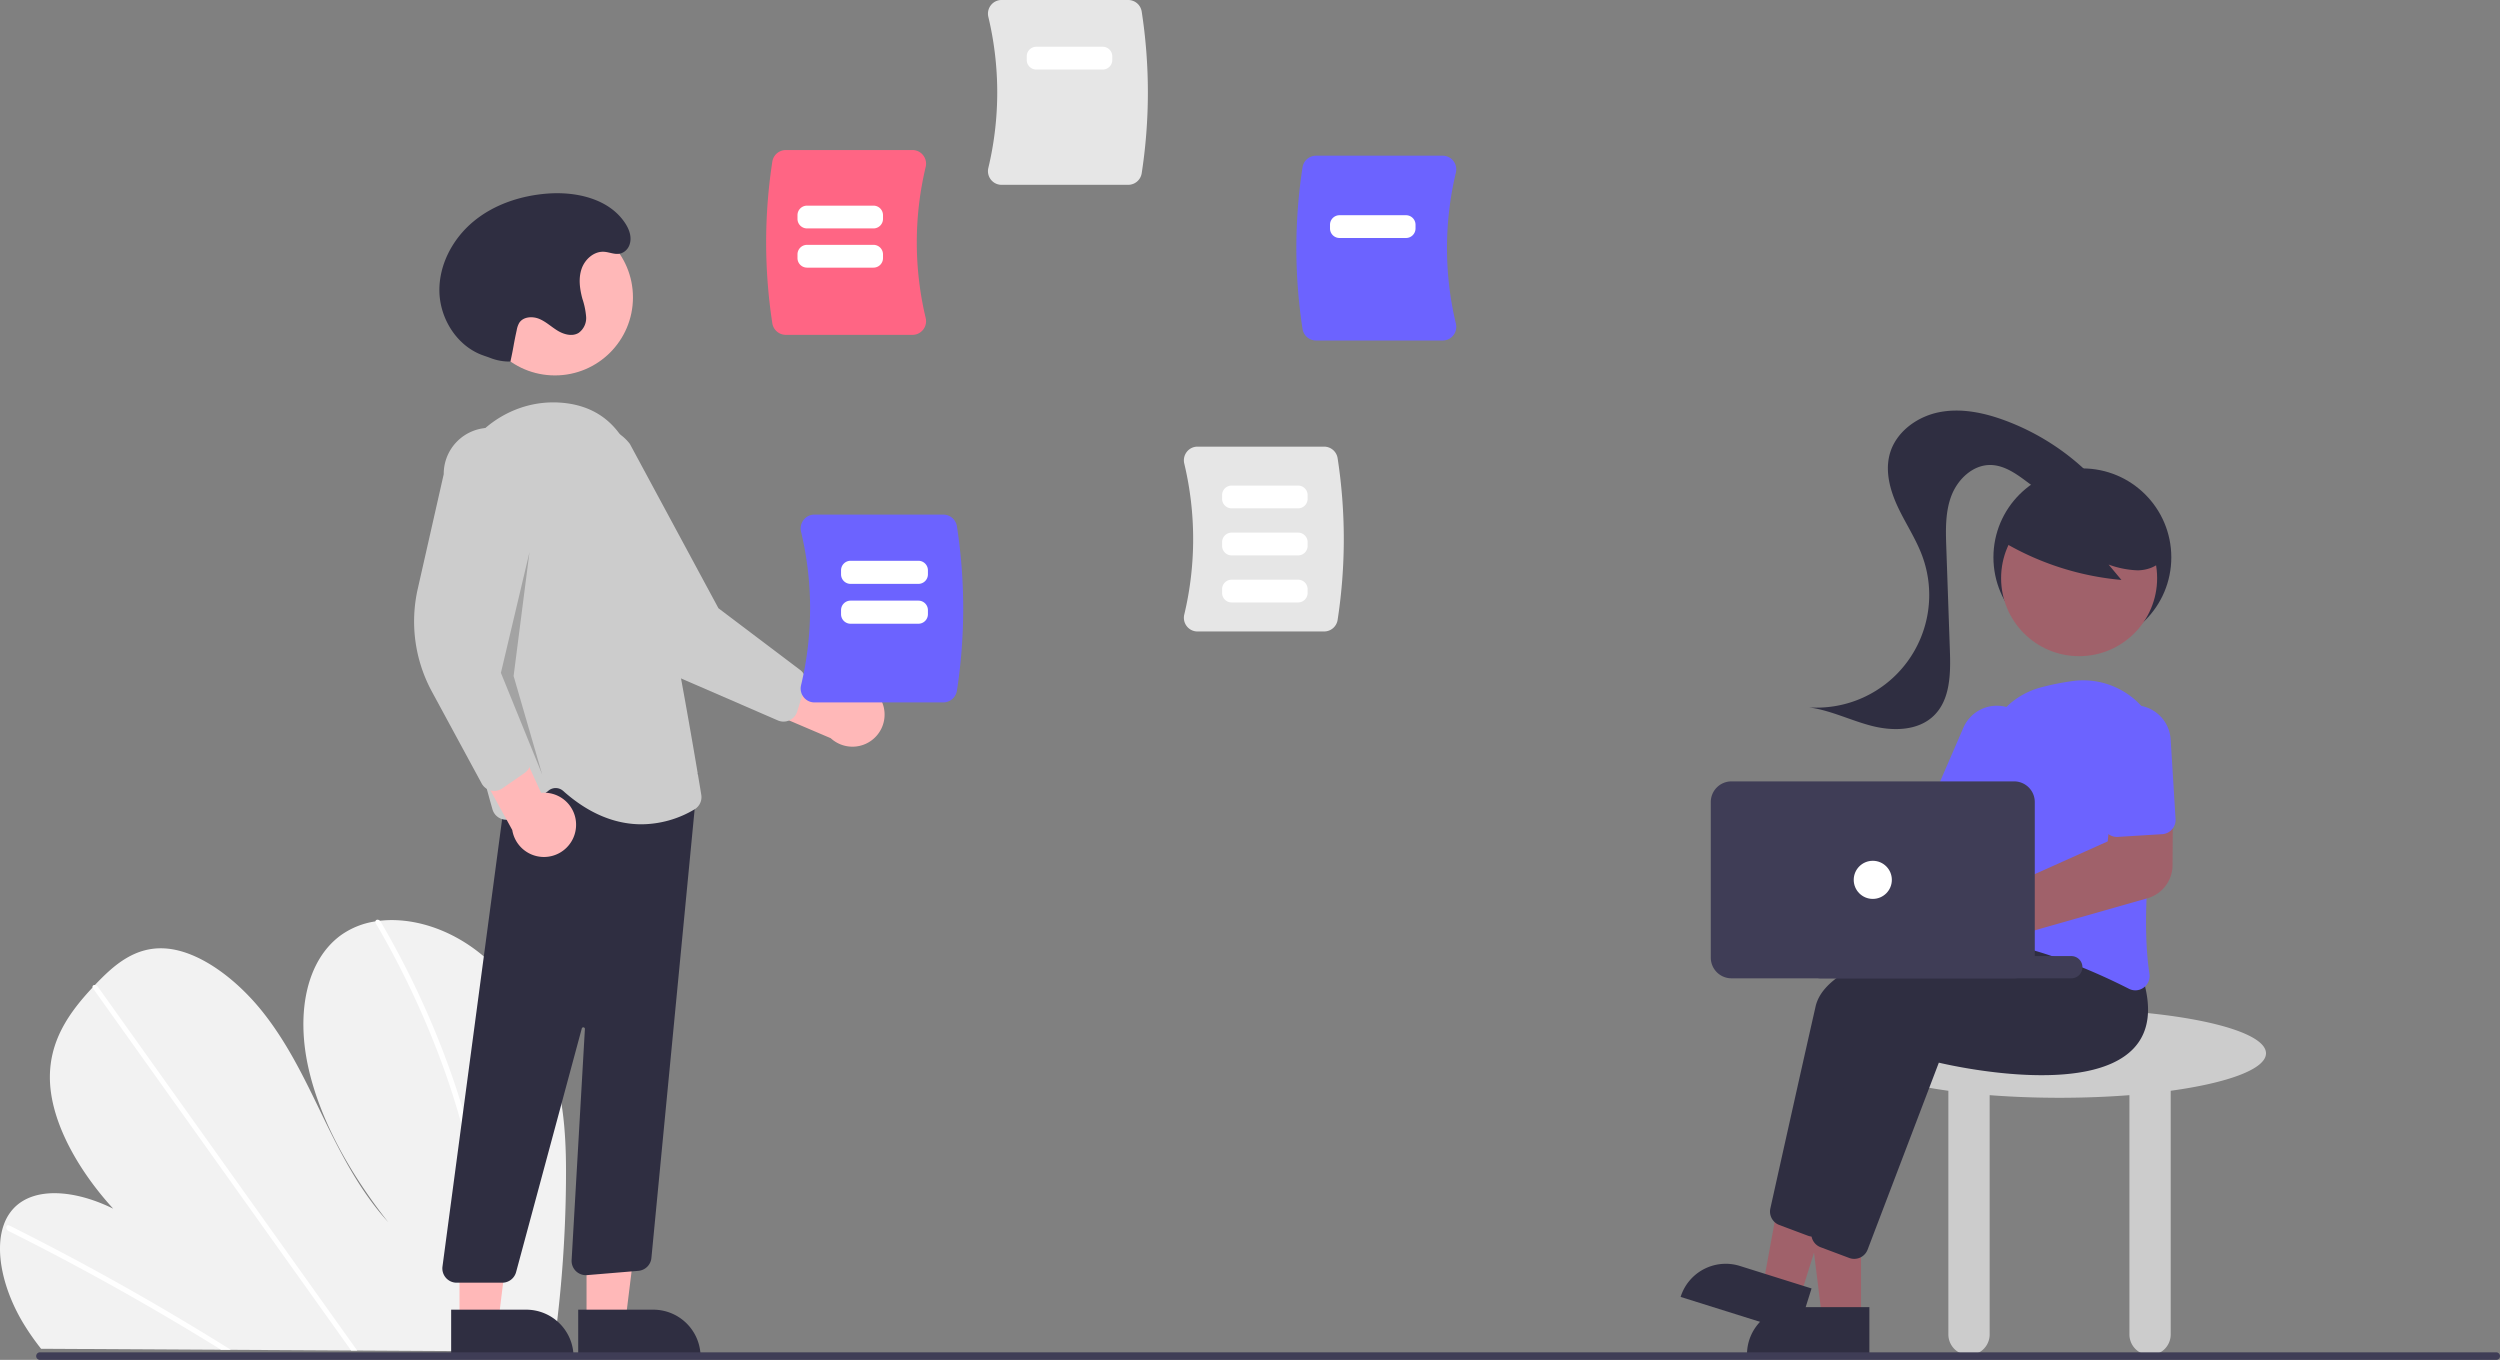
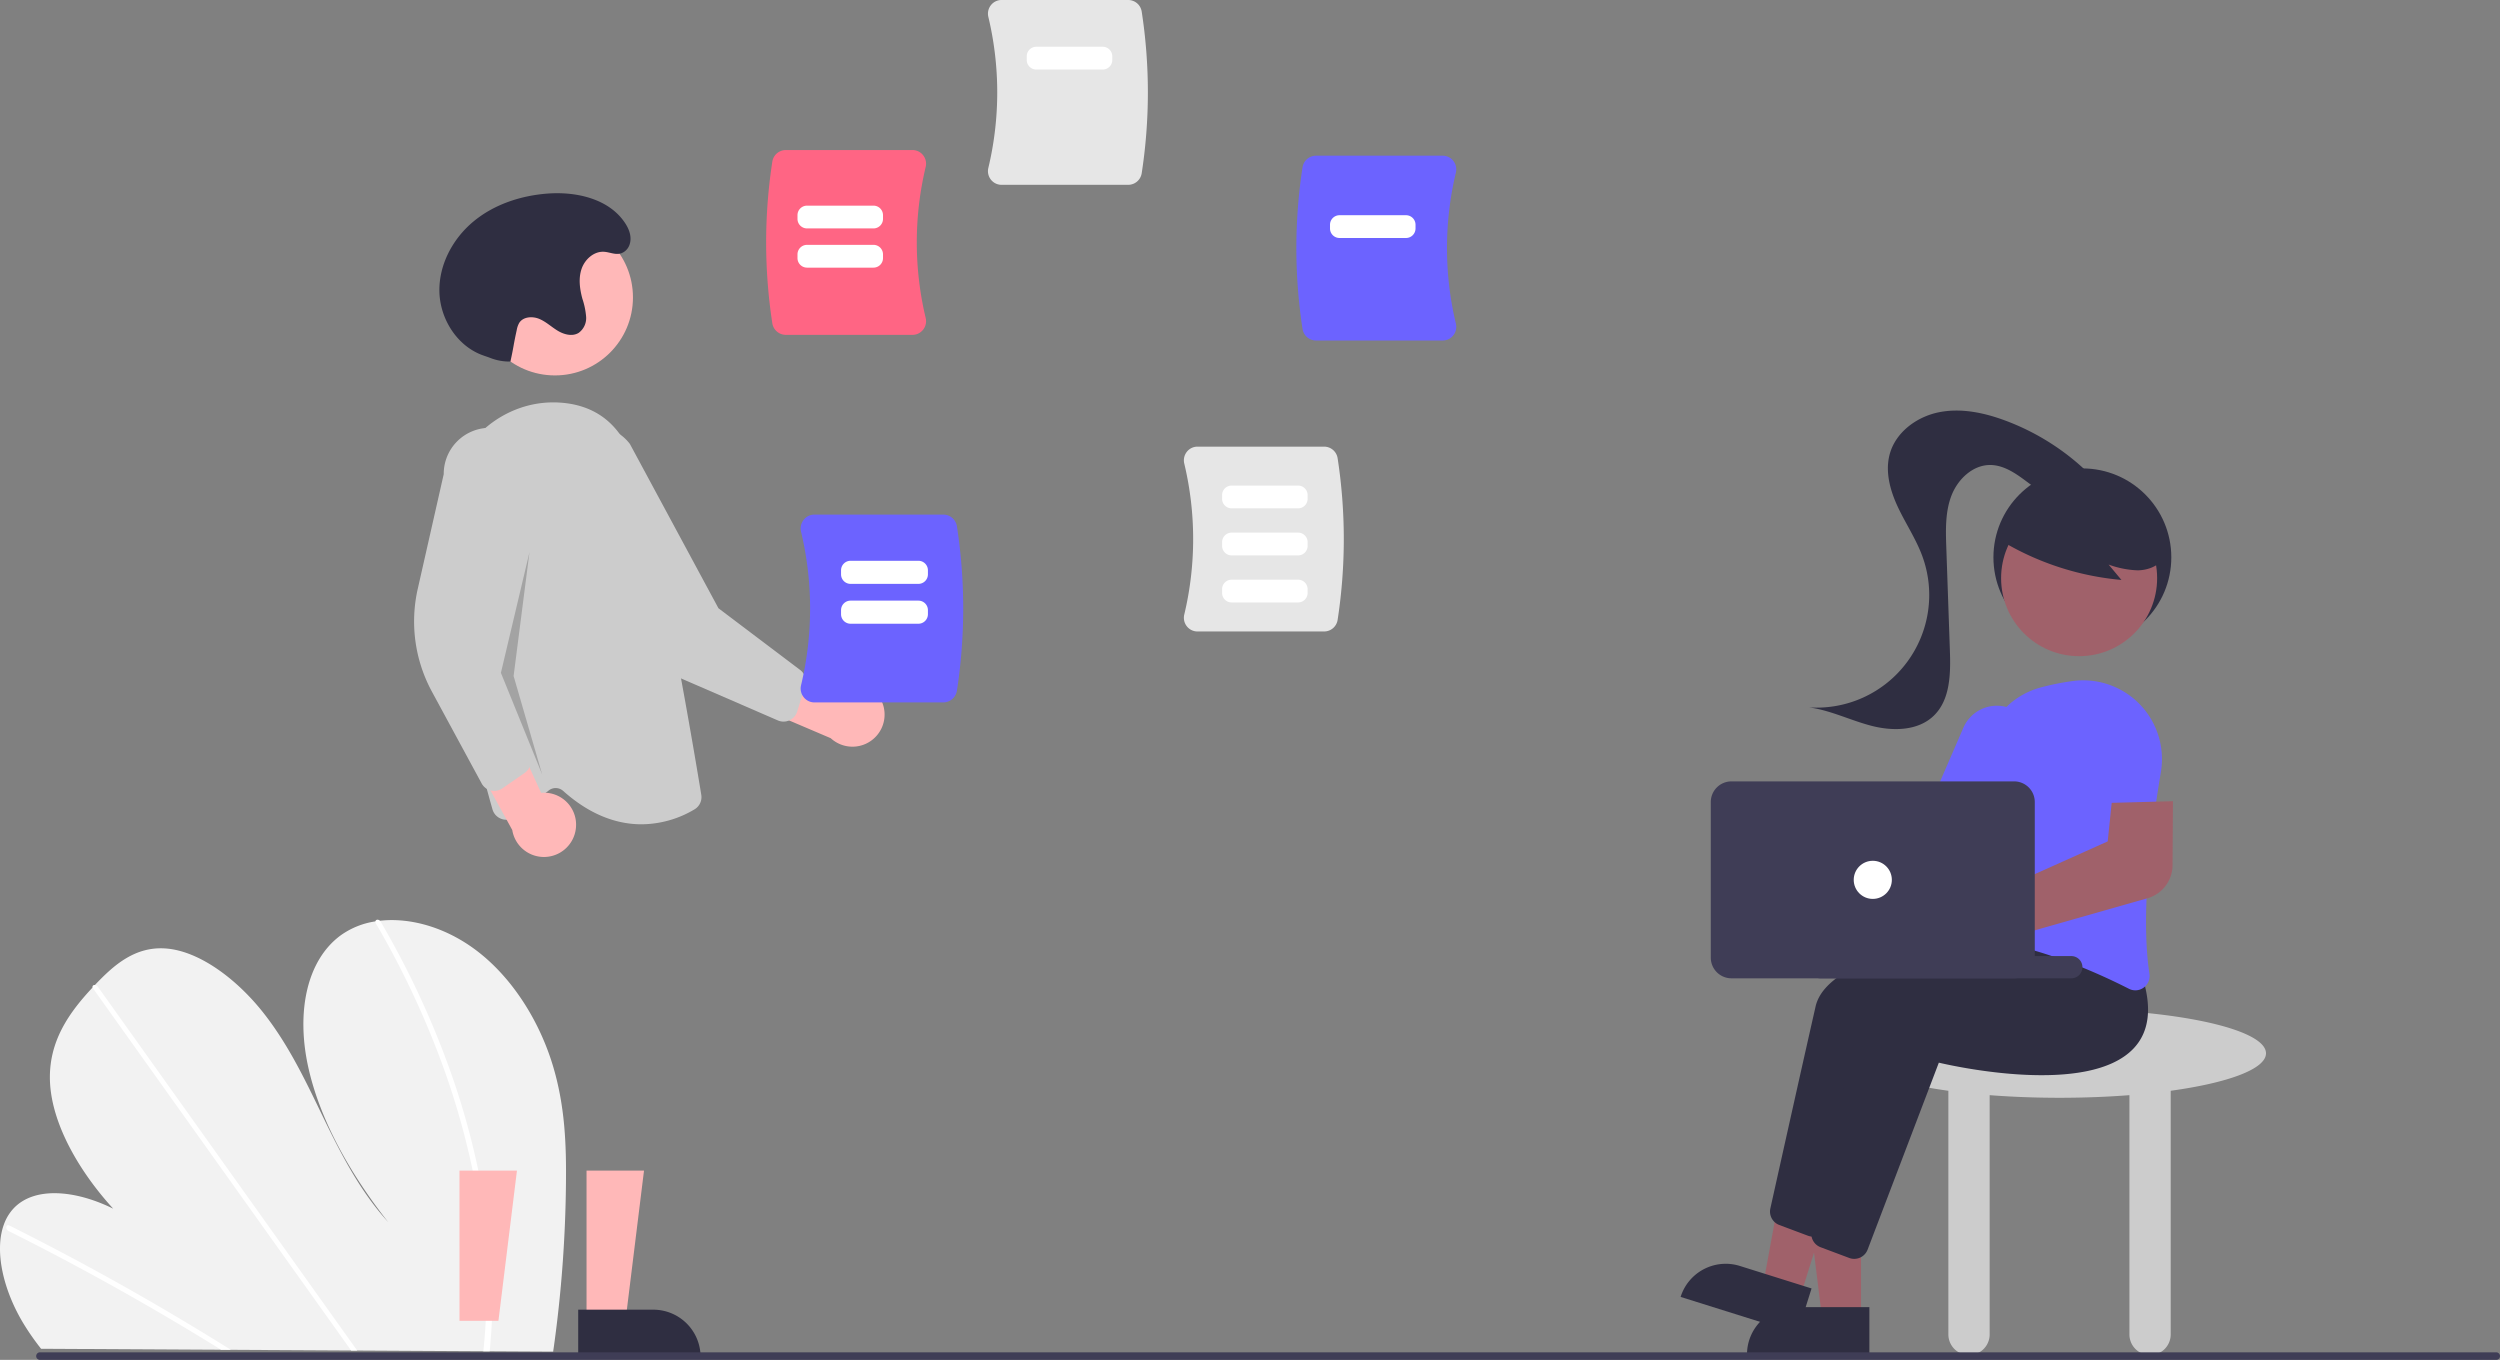
<svg xmlns="http://www.w3.org/2000/svg" data-name="Layer 1" width="787.067" height="428.128">
  <rect width="100%" height="100%" fill="#808080" stroke="none" />
  <path d="M178.18 372.278a400.444 400.444 0 0 1-3.776 51.454c-.082.6-.173 1.198-.256 1.797l-161.217-.901a66.264 66.264 0 0 1-1.39-1.806 76.647 76.647 0 0 1-4.211-6.233c-6.224-10.331-9.074-22.427-6.218-30.773l.05-.13a14.644 14.644 0 0 1 2.859-4.966c6.51-7.329 19.674-6.107 31.62-.192-10.715-11.728-19.246-26.527-19.894-39.738-.636-12.885 6.102-22.09 13.41-29.912.239-.258.479-.51.718-.761.117-.13.24-.252.356-.38 5.702-5.962 12.349-11.839 21.97-11.128 10.552.781 22.25 9.62 30.454 19.919 8.203 10.292 13.654 21.983 19.179 33.394 5.532 11.403 11.517 23.098 20.395 32.845-12.024-15.209-21.719-32.513-25.3-49.343s-.43-32.993 10.287-40.92a25.064 25.064 0 0 1 10.979-4.43c.462-.076.932-.138 1.409-.194 9.92-1.128 21.764 2.303 31.842 10.504 11.098 9.03 18.792 22.417 22.62 35.125 3.829 12.708 4.237 24.942 4.113 36.769Z" fill="#f2f2f2" />
  <path d="m72.702 424.962-3.083-.017q-1.468-.918-2.95-1.815c-.612-.386-1.23-.758-1.85-1.136q-15.338-9.368-30.869-17.972-15.516-8.61-31.188-16.428a1.292 1.292 0 0 1-.742-1.477.372.372 0 0 1 .05-.108c.147-.273.472-.387.948-.153 1.281.642 2.57 1.285 3.852 1.942q15.715 7.95 31.295 16.695 15.569 8.741 30.96 18.254c.216.131.433.27.648.4.979.605 1.95 1.21 2.929 1.815ZM112.45 425.184l-1.906-.01c-.43-.602-.852-1.204-1.282-1.806q-15.153-21.248-30.299-42.496-24.804-34.787-49.592-69.574a1.228 1.228 0 0 1-.215-.42c-.141-.513.236-.814.72-.761a1.448 1.448 0 0 1 1.007.64q13.906 19.51 27.805 39.003l49.342 69.218c1.046 1.465 2.092 2.936 3.138 4.4.43.603.86 1.204 1.282 1.806ZM154.919 414.114c-.097 3.212-.31 6.374-.588 9.506l-.161 1.797-2-.011c.06-.599.122-1.198.176-1.797.422-4.525.722-9.101.763-13.802a192.54 192.54 0 0 0-3.79-38.81 241.645 241.645 0 0 0-11.74-40.32 276.902 276.902 0 0 0-19.208-39.894 1.065 1.065 0 0 1-.176-.708c.082-.57.841-.74 1.409-.195a1.655 1.655 0 0 1 .286.363q1.384 2.38 2.718 4.774a276.709 276.709 0 0 1 18.384 40.032 240.501 240.501 0 0 1 10.944 40.382 189.953 189.953 0 0 1 2.983 38.683Z" fill="#fff" />
  <path d="M713.398 331.61c0-7.732-29.101-14-65-14s-65 6.268-65 14c0 4.956 11.965 9.307 30 11.795v76.705a6.5 6.5 0 0 0 13 0v-75.324c6.872.533 14.277.824 22 .824s15.128-.291 22-.824v75.324a6.5 6.5 0 0 0 13 0v-76.705c18.036-2.488 30-6.84 30-11.795Z" fill="#ccc" />
  <circle cx="655.586" cy="175.468" r="28" fill="#2f2e41" />
  <path fill="#a0616a" d="M585.905 415.034h-12.26l-5.832-47.288h18.094l-.002 47.288z" />
  <path d="M564.888 411.53h23.644v14.887h-38.53a14.887 14.887 0 0 1 14.886-14.886Z" fill="#2f2e41" />
  <path fill="#a0616a" d="m566.768 408.192-11.698-3.671 8.592-46.865 17.264 5.417-14.158 45.119z" />
  <path d="m547.764 398.557 22.559 7.08-4.457 14.203-36.763-11.537a14.887 14.887 0 0 1 18.66-9.746ZM570.756 389.324a4.462 4.462 0 0 1-1.572-.286l-9.02-3.382a4.516 4.516 0 0 1-2.813-5.183c2.27-10.21 10.01-44.971 14.247-63.616 5.026-22.115 78.343-26.224 81.461-26.388l.257-.014 8.247 10.364c2.98 9.58 2.036 17.051-2.807 22.208-14.133 15.047-56.328 5.71-61.36 4.529l-22.427 58.87a4.513 4.513 0 0 1-4.213 2.898Z" fill="#2f2e41" />
  <path d="M583.756 396.324a4.462 4.462 0 0 1-1.572-.286l-9.02-3.382a4.516 4.516 0 0 1-2.813-5.183c2.27-10.21 10.01-44.971 14.247-63.616 5.026-22.115 78.343-26.224 81.461-26.388l.257-.014 8.247 10.364c2.98 9.58 2.036 17.051-2.807 22.208-14.133 15.046-56.328 5.71-61.36 4.529l-22.427 58.87a4.513 4.513 0 0 1-4.213 2.898Z" fill="#2f2e41" />
  <path d="M557.661 252.304a10.527 10.527 0 0 1 .885 1.402l49.32 5.196 7.1-9.734 16.09 8.795-13.944 23.62-60.487-15.422a10.496 10.496 0 1 1 1.036-13.857Z" fill="#a0616a" />
  <path d="M672.274 311.786a4.5 4.5 0 0 1-2.05-.5c-9.862-5.015-29.066-13.7-46.874-15.517a4.392 4.392 0 0 1-3.095-1.75 4.519 4.519 0 0 1-.834-3.511c1.607-8.896 5.293-31.547 4.818-49.701a24.596 24.596 0 0 1 18.582-24.468 79.866 79.866 0 0 1 9.913-1.954 24.795 24.795 0 0 1 27.56 28.762c-3.176 18.813-6.378 45.09-3.595 63.432a4.507 4.507 0 0 1-1.819 4.349 4.429 4.429 0 0 1-2.606.858Z" fill="#6c63ff" />
  <path d="M625.152 263.935a4.496 4.496 0 0 1-1.786-.373L610.518 258a4.506 4.506 0 0 1-2.342-5.917l9.931-22.942a11.5 11.5 0 1 1 21.108 9.135l-9.932 22.943a4.51 4.51 0 0 1-4.13 2.716Z" fill="#6c63ff" />
  <circle cx="654.562" cy="182.019" r="24.561" fill="#a0616a" />
  <path d="M629.559 169.952a88.59 88.59 0 0 0 38.326 12.628l-4.04-4.84a29.688 29.688 0 0 0 9.17 1.82c3.131-.048 6.41-1.253 8.187-3.83a9.342 9.342 0 0 0 .626-8.63 17.694 17.694 0 0 0-5.567-6.96 33.14 33.14 0 0 0-30.844-5.513 19.806 19.806 0 0 0-9.213 5.91c-2.328 2.872-6.81 5.43-5.618 8.93Z" fill="#2f2e41" />
  <path d="M658.692 150.131a75.485 75.485 0 0 0-27.463-17.76c-6.639-2.459-13.865-3.978-20.805-2.581s-13.504 6.198-15.44 13.007c-1.584 5.569.05 11.564 2.508 16.806s5.738 10.102 7.725 15.54a35.468 35.468 0 0 1-35.69 47.562c6.82.914 13.106 4.12 19.771 5.825s14.533 1.59 19.487-3.185c5.24-5.053 5.345-13.267 5.092-20.543l-1.13-32.445c-.192-5.515-.356-11.207 1.633-16.355s6.716-9.656 12.235-9.61c4.182.036 7.884 2.57 11.238 5.069s6.905 5.165 11.07 5.536 8.924-2.711 8.612-6.882" fill="#2f2e41" />
  <path d="M613.269 305.477a11.004 11.004 0 1 1 4.242-21.164 10.567 10.567 0 0 1 1.312.665l44.74-20.087 1.257-12.134 19.286-.516-.128 20.201a10.88 10.88 0 0 1-7.86 10.343l-52.323 14.893a10.26 10.26 0 0 1-.359 1.02 11.045 11.045 0 0 1-10.167 6.779Z" fill="#a0616a" />
-   <path d="M682.473 262.144a4.496 4.496 0 0 1-1.762.476l-13.974.86a4.506 4.506 0 0 1-4.767-4.216l-1.534-24.953a11.5 11.5 0 1 1 22.956-1.412l1.534 24.953a4.51 4.51 0 0 1-2.453 4.292Z" fill="#6c63ff" />
  <path d="M652.103 308h-79a3.5 3.5 0 0 1-3.5-3.5 3.5 3.5 0 0 1 3.5-3.5h79a3.5 3.5 0 0 1 3.5 3.5 3.5 3.5 0 0 1-3.5 3.5Z" fill="#3f3d56" />
  <path d="M538.603 301.5v-49a6.507 6.507 0 0 1 6.5-6.5h89a6.507 6.507 0 0 1 6.5 6.5v49a6.507 6.507 0 0 1-6.5 6.5h-89a6.507 6.507 0 0 1-6.5-6.5Z" fill="#3f3d56" />
  <circle cx="589.603" cy="277" r="6" fill="#fff" />
  <path d="M276.78 219.337a10.056 10.056 0 0 0-15.32-1.744l-31.754-16.39 1.974 18.464 29.852 12.734a10.11 10.11 0 0 0 15.249-13.064Z" fill="#ffb8b8" />
  <path d="M248.56 226.77a4.505 4.505 0 0 1-3.668.039l-30.163-13.085a46.373 46.373 0 0 1-23.462-22.697l-15.857-33.471a14.497 14.497 0 1 1 22.901-17.78l27.873 51.713 25.737 19.441a4.515 4.515 0 0 1 1.586 4.922l-2.526 8.159a4.506 4.506 0 0 1-1.524 2.211 4.455 4.455 0 0 1-.897.547Z" fill="#ccc" />
  <circle cx="174.712" cy="93.631" r="24.561" fill="#ffb8b8" />
  <path fill="#ffb8b8" d="M184.661 415.827h12.259l5.833-47.288h-18.095l.003 47.288z" />
  <path d="m220.565 427.21-38.531.001v-14.886l23.643-.002a14.887 14.887 0 0 1 14.888 14.887Z" fill="#2f2e41" />
  <path fill="#ffb8b8" d="M144.661 415.827h12.259l5.833-47.288h-18.095l.003 47.288z" />
-   <path d="m180.565 427.21-38.531.001v-14.886l23.643-.002a14.887 14.887 0 0 1 14.888 14.887ZM140.38 402.292a4.499 4.499 0 0 1-1.075-3.559l21.464-160.985 53.329 9.056 5.691-3.415-14.717 152.744a4.512 4.512 0 0 1-4.096 3.964l-16.148 1.346a4.5 4.5 0 0 1-4.866-4.742l4.18-72.742a.5.5 0 0 0-.982-.16l-20.683 76.7a4.508 4.508 0 0 1-4.344 3.329h-14.367a4.498 4.498 0 0 1-3.386-1.536Z" fill="#2f2e41" />
  <path d="M177.312 249.016a3.533 3.533 0 0 0-4.516-.188l-10.662 8.293a4.496 4.496 0 0 1-7.087-2.307c-5.23-18.315-17.079-64.418-14.16-96.866 1.655-18.393 17.538-32.371 35.405-31.198 12.216.814 20.252 7.861 23.886 20.944 8.923 32.122 18.729 91.044 20.604 102.53a4.48 4.48 0 0 1-2.137 4.59 32.939 32.939 0 0 1-16.692 4.696c-7.119 0-15.655-2.478-24.64-10.494Z" fill="#ccc" />
  <path d="M181.335 260.443a10.056 10.056 0 0 0-10.979-10.827l-14.872-32.493-9.841 15.747 15.631 28.442a10.11 10.11 0 0 0 20.061-.87Z" fill="#ffb8b8" />
  <path d="M154.543 248.876a4.505 4.505 0 0 1-2.911-2.234l-15.66-28.909a46.373 46.373 0 0 1-4.454-32.339l8.179-36.123a14.497 14.497 0 1 1 28.992.142l-9.981 57.892 8.254 31.181a4.515 4.515 0 0 1-1.789 4.852l-7.023 4.86a4.506 4.506 0 0 1-2.564.8 4.455 4.455 0 0 1-1.043-.122Z" fill="#ccc" />
  <path opacity=".2" d="m166.697 173.828-9 38 13 32-9-31 5-39z" />
  <path d="M160.697 113.828a16.538 16.538 0 0 1-6.388-1.156c-.894-.345-1.823-.628-2.715-.973-7.882-3.045-13.074-11.439-13.26-19.886s4.19-16.646 10.685-22.05 14.91-8.177 23.335-8.819c9.075-.69 19.294 1.61 24.365 9.168 1.35 2.012 2.294 4.453 1.494 6.882a4.403 4.403 0 0 1-1.24 1.906c-2.265 2.015-4.523.5-6.832.366-3.173-.184-6.023 2.385-7.047 5.393s-.574 6.322.253 9.391a23.46 23.46 0 0 1 1.183 5.71 5.74 5.74 0 0 1-2.379 5.055c-1.983 1.199-4.587.505-6.57-.692s-3.7-2.86-5.842-3.74-5.023-.686-6.27 1.266a6.935 6.935 0 0 0-.793 2.29c-1.118 5.094-.861 4.794-1.98 9.889Z" fill="#2f2e41" />
  <path d="M373.648 197.178a4.32 4.32 0 0 1-.807-3.705 102.328 102.328 0 0 0 0-47.525 4.321 4.321 0 0 1 .807-3.705 4.248 4.248 0 0 1 3.355-1.626h39.873a4.302 4.302 0 0 1 4.237 3.606 167.487 167.487 0 0 1 0 50.975 4.302 4.302 0 0 1-4.237 3.606h-39.873a4.248 4.248 0 0 1-3.355-1.626ZM311.967 56.56a4.318 4.318 0 0 1-.807-3.704 102.332 102.332 0 0 0 0-47.525 4.318 4.318 0 0 1 .807-3.705A4.247 4.247 0 0 1 315.322 0h39.873a4.303 4.303 0 0 1 4.237 3.606 167.487 167.487 0 0 1 0 50.975 4.303 4.303 0 0 1-4.237 3.606h-39.873a4.247 4.247 0 0 1-3.355-1.626Z" fill="#e6e6e6" />
  <path d="M410.079 103.598a167.487 167.487 0 0 1 0-50.975 4.302 4.302 0 0 1 4.237-3.606h39.872a4.247 4.247 0 0 1 3.355 1.627 4.32 4.32 0 0 1 .808 3.704 102.328 102.328 0 0 0 0 47.525 4.318 4.318 0 0 1-.808 3.705 4.247 4.247 0 0 1-3.355 1.626h-39.872a4.302 4.302 0 0 1-4.237-3.606Z" fill="#6c63ff" />
  <path d="M243.156 101.819a167.506 167.506 0 0 1 0-50.976 4.303 4.303 0 0 1 4.237-3.606h39.872a4.247 4.247 0 0 1 3.356 1.627 4.32 4.32 0 0 1 .807 3.704 102.328 102.328 0 0 0 0 47.525 4.318 4.318 0 0 1-.807 3.705 4.247 4.247 0 0 1-3.356 1.626h-39.872a4.303 4.303 0 0 1-4.237-3.605Z" fill="#ff6584" />
  <path d="M253.018 219.49a4.39 4.39 0 0 1-.821-3.766 104.001 104.001 0 0 0 0-48.306 4.392 4.392 0 0 1 .82-3.766 4.318 4.318 0 0 1 3.411-1.652h40.527a4.373 4.373 0 0 1 4.307 3.665 170.238 170.238 0 0 1 0 51.813 4.373 4.373 0 0 1-4.307 3.665h-40.527a4.318 4.318 0 0 1-3.41-1.653Z" fill="#6c63ff" />
  <path d="M12.582 428.128h773.294a1.19 1.19 0 1 0 0-2.382H12.582a1.19 1.19 0 1 0 0 2.382Z" fill="#3f3d56" />
  <path d="M289.135 183.822h-21.35a3.003 3.003 0 0 1-3-3v-1.274a3.003 3.003 0 0 1 3-3h21.35a3.003 3.003 0 0 1 3 3v1.274a3.003 3.003 0 0 1-3 3ZM289.135 196.37h-21.35a3.003 3.003 0 0 1-3-3v-1.275a3.003 3.003 0 0 1 3-3h21.35a3.003 3.003 0 0 1 3 3v1.274a3.003 3.003 0 0 1-3 3ZM274.995 71.914h-20.923a3.003 3.003 0 0 1-3-3v-1.172a3.003 3.003 0 0 1 3-3h20.923a3.003 3.003 0 0 1 3 3v1.172a3.003 3.003 0 0 1-3 3ZM408.675 160.043H387.75a3.003 3.003 0 0 1-3-3v-1.172a3.003 3.003 0 0 1 3-3h20.924a3.003 3.003 0 0 1 3 3v1.172a3.003 3.003 0 0 1-3 3ZM408.675 174.857H387.75a3.003 3.003 0 0 1-3-3v-1.172a3.003 3.003 0 0 1 3-3h20.924a3.003 3.003 0 0 1 3 3v1.172a3.003 3.003 0 0 1-3 3ZM408.675 189.67H387.75a3.003 3.003 0 0 1-3-3v-1.172a3.003 3.003 0 0 1 3-3h20.924a3.003 3.003 0 0 1 3 3v1.172a3.003 3.003 0 0 1-3 3ZM274.995 84.259h-20.923a3.003 3.003 0 0 1-3-3v-1.173a3.003 3.003 0 0 1 3-3h20.923a3.003 3.003 0 0 1 3 3v1.173a3.003 3.003 0 0 1-3 3ZM347.172 21.895H326.25a3.003 3.003 0 0 1-3-3v-1.172a3.003 3.003 0 0 1 3-3h20.923a3.003 3.003 0 0 1 3 3v1.172a3.003 3.003 0 0 1-3 3ZM442.646 74.929h-20.923a3.003 3.003 0 0 1-3-3v-1.173a3.003 3.003 0 0 1 3-3h20.923a3.003 3.003 0 0 1 3 3v1.173a3.003 3.003 0 0 1-3 3Z" fill="#fff" />
</svg>